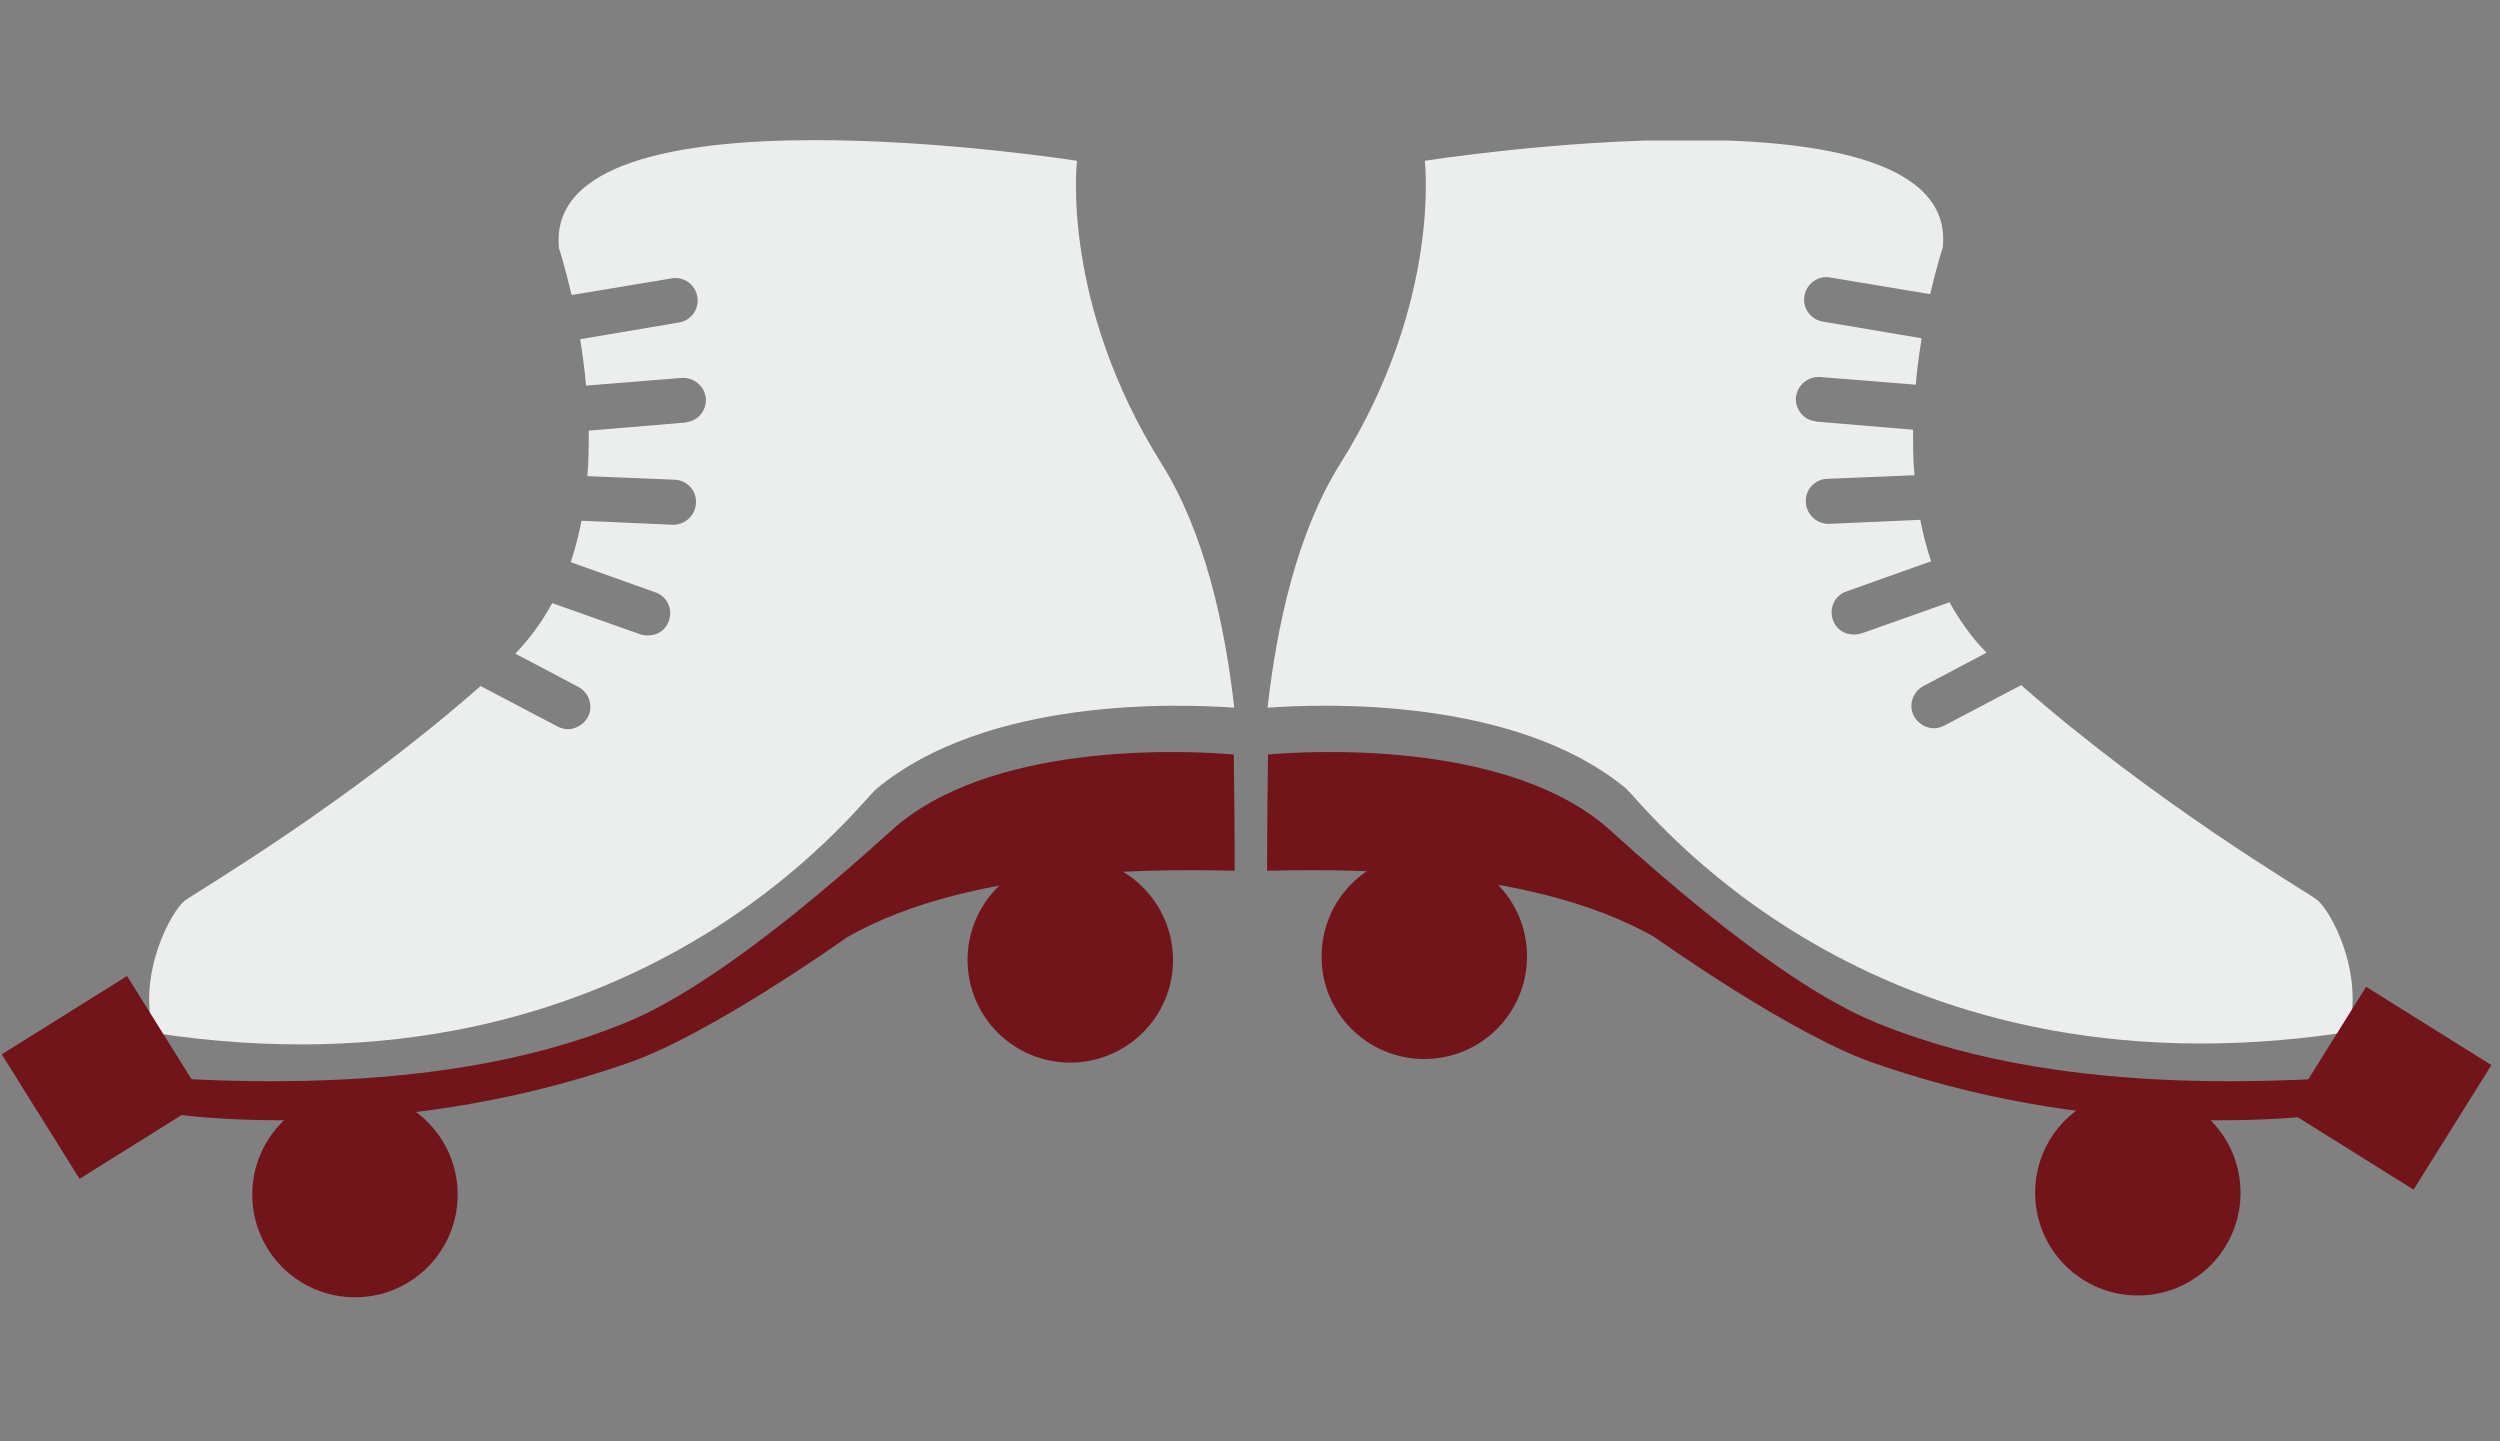
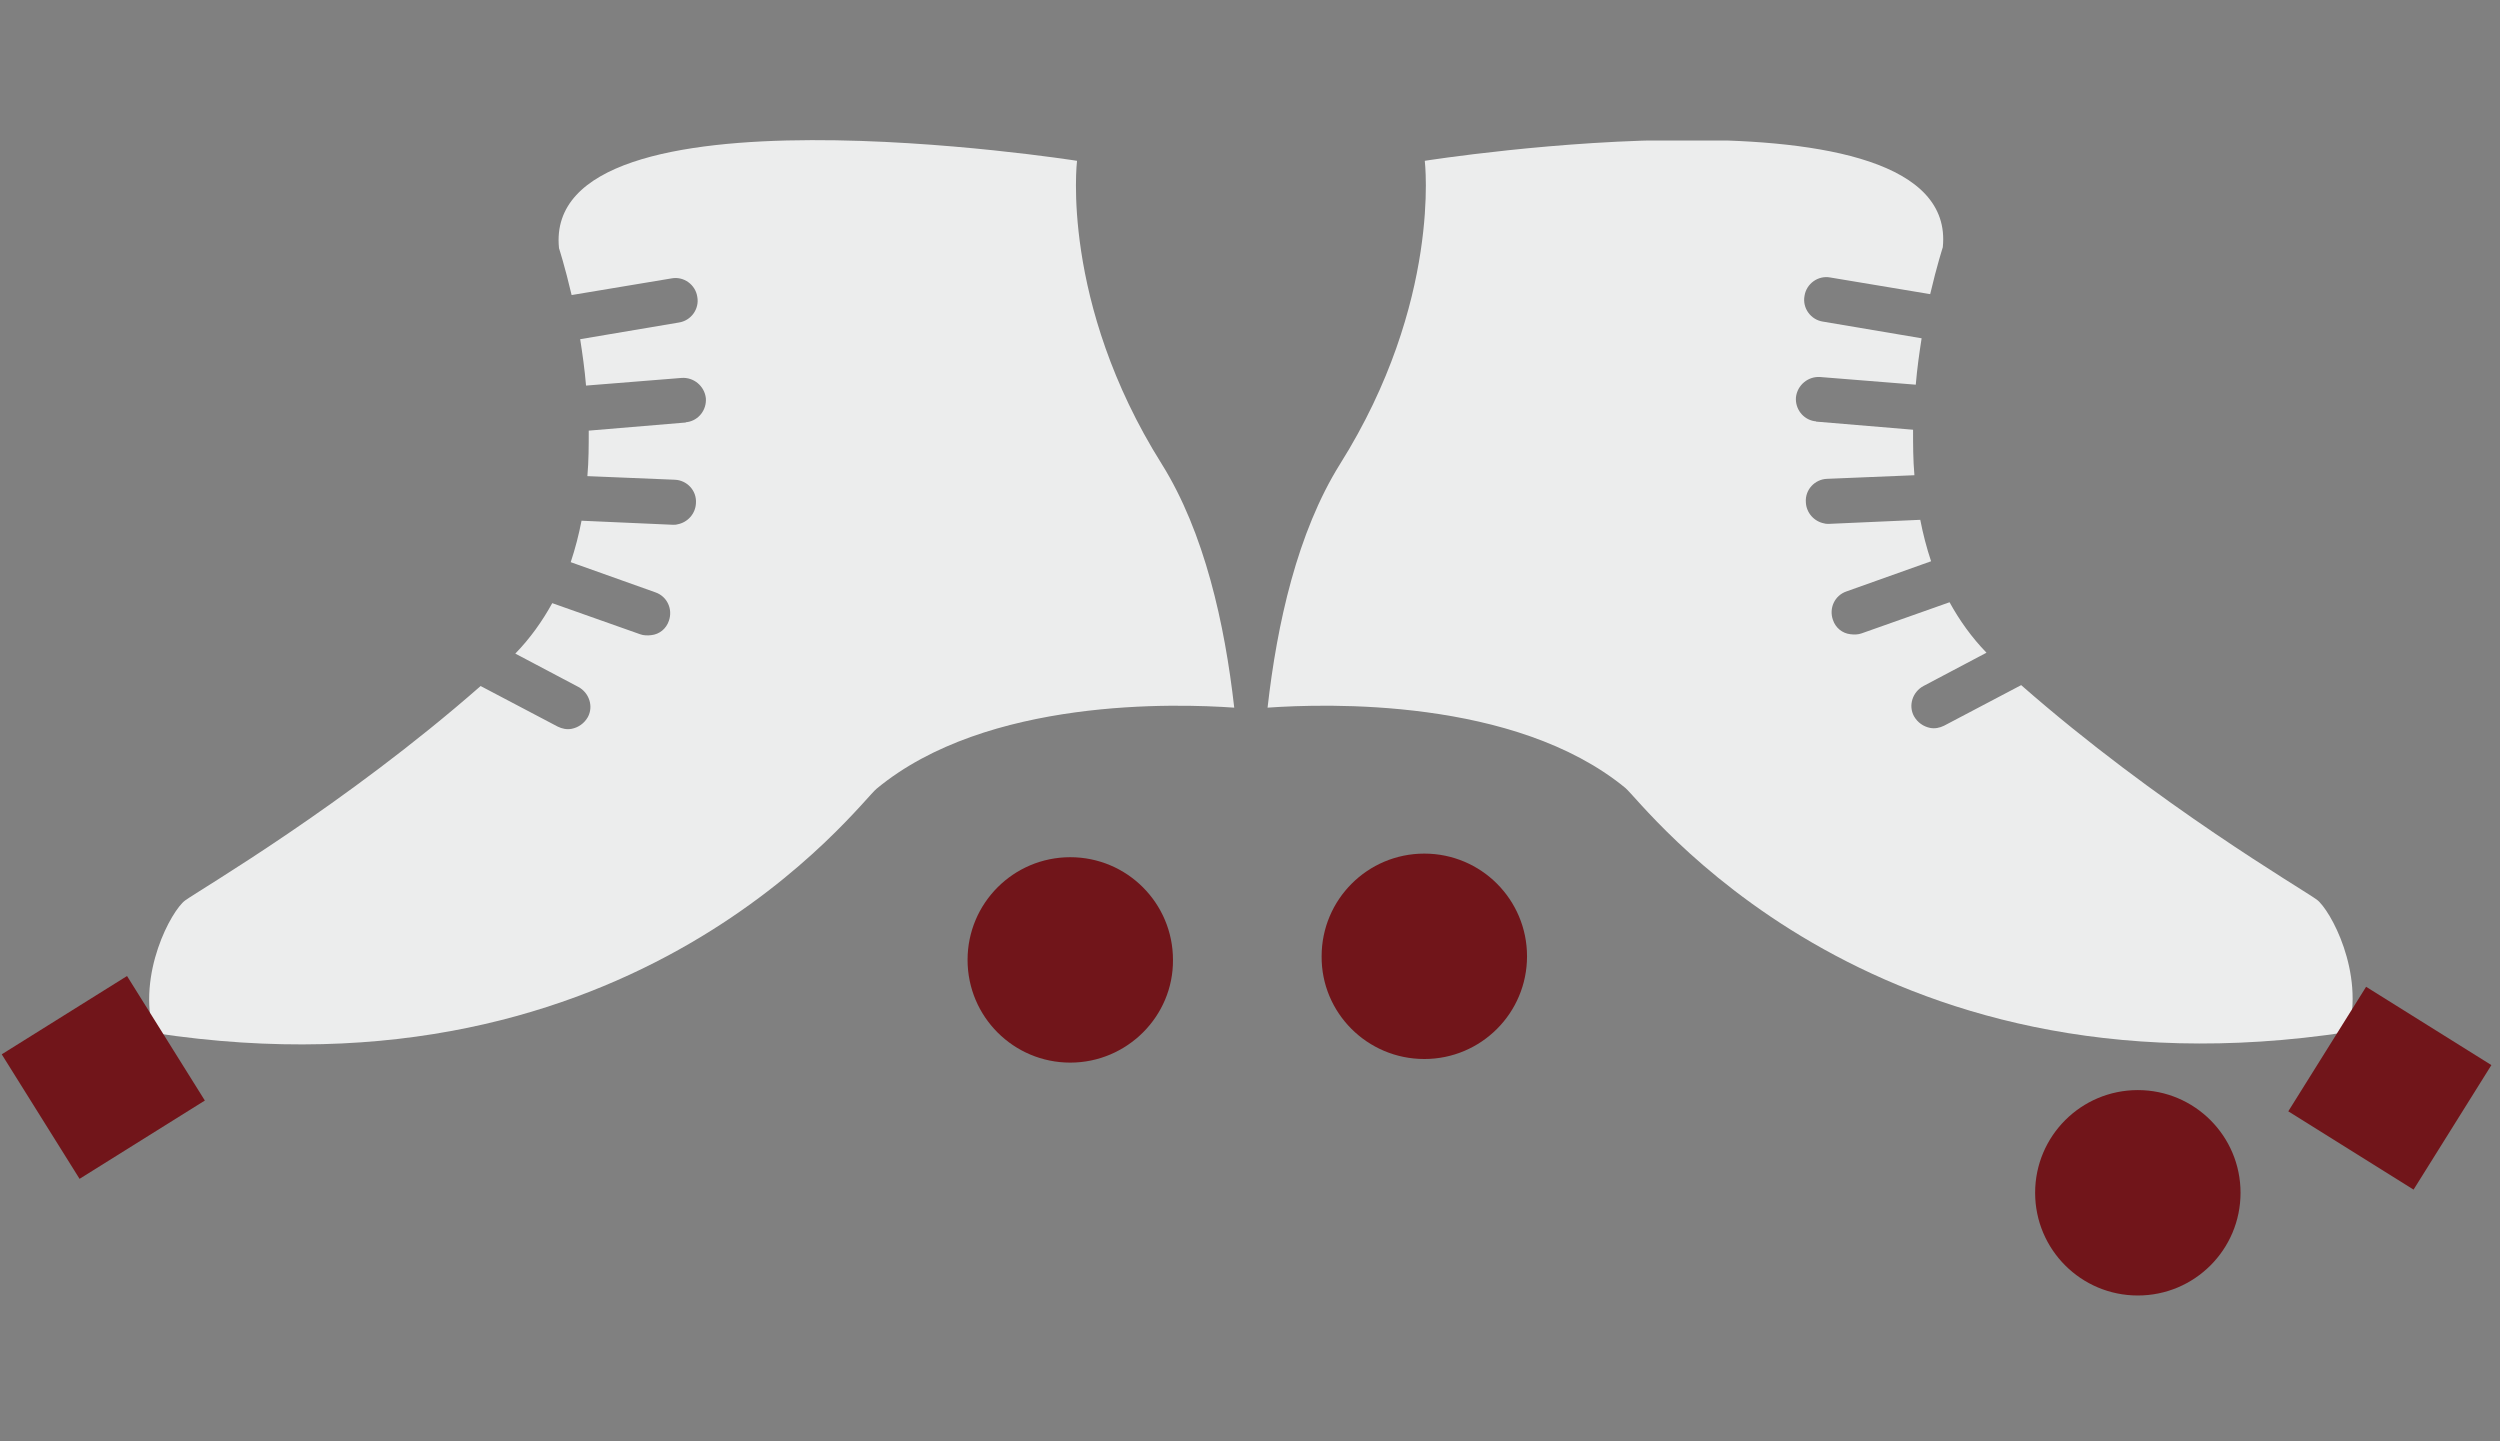
<svg xmlns="http://www.w3.org/2000/svg" xmlns:xlink="http://www.w3.org/1999/xlink" version="1.1" id="Ebene_1" x="0px" y="0px" viewBox="0 0 555 320" style="enable-background:new 0 0 555 320;" xml:space="preserve">
  <rect x="0" y="0" width="555" height="320" fill="#808080" stroke="none" />
  <style type="text/css"> .st0{clip-path:url(#SVGID_00000016773408581491446360000010555703041419867043_);fill:#71151A;} .st1{clip-path:url(#SVGID_00000107568177836215068970000000790035288704345265_);fill:#ECEDED;} .st2{clip-path:url(#SVGID_00000121975528966592511860000005548792833844910239_);fill:#71151A;} .st3{clip-path:url(#SVGID_00000105407671361984544550000003414107539998307741_);fill:#71151A;} .st4{fill:#71151A;} .st5{clip-path:url(#SVGID_00000144340319893207655550000008706944880267517331_);fill:#71151A;} .st6{clip-path:url(#SVGID_00000168832915487883433620000010881597894988343703_);fill:#ECEDED;} .st7{clip-path:url(#SVGID_00000183936943959971758510000015877411106458465956_);fill:#71151A;} .st8{clip-path:url(#SVGID_00000017493161828712919020000005663339020271348403_);fill:#71151A;} </style>
  <g>
    <g>
      <g>
        <defs>
-           <rect id="SVGID_1_" x="0.4" y="31.2" width="554.6" height="256.9" />
-         </defs>
+           </defs>
        <clipPath id="SVGID_00000156559160586092324370000011858443351725637546_">
          <use xlink:href="#SVGID_1_" style="overflow:visible;" />
        </clipPath>
-         <path style="clip-path:url(#SVGID_00000156559160586092324370000011858443351725637546_);fill:#71151A;" d="M367.4,208.1 c0,0,30.8,22,49.2,28.1c53.3,18.5,101.3,11,101.3,11l0.5-7.9c-25,1.5-47,0.7-66.4-2.5c-12.8-2.1-24.5-5.3-35.1-9.6 c-24.4-9.8-57.7-41.6-61.2-44.4c-22.9-18.5-65.2-16.1-74.2-15.3c-0.2,13.5-0.2,25.8-0.2,25.8 C293.6,193.1,338.7,191.6,367.4,208.1" />
      </g>
      <g>
        <defs>
          <rect id="SVGID_00000150783036498514280190000017917790869645117363_" x="0.4" y="31.2" width="554.6" height="256.9" />
        </defs>
        <clipPath id="SVGID_00000081625903478621856330000004635551210280363677_">
          <use xlink:href="#SVGID_00000150783036498514280190000017917790869645117363_" style="overflow:visible;" />
        </clipPath>
        <path style="clip-path:url(#SVGID_00000081625903478621856330000004635551210280363677_);fill:#ECEDED;" d="M281.4,157.1 c2.1-18.6,6.6-38.9,16.1-54.1c22.6-36,18.8-67.3,18.8-67.3s118.9-18.8,115,19.2c0,0-1.3,4-2.8,10.4l-22.2-3.7 c-2.7-0.5-5.3,1.4-5.7,4.1c-0.5,2.7,1.4,5.3,4.1,5.7l21.9,3.7c-0.5,3.2-1,6.7-1.3,10.3l-21.2-1.7c-2.7-0.2-5.1,1.8-5.4,4.5 c-0.2,2.6,1.6,4.9,4.1,5.3c0.1,0,0.3,0,0.4,0.1l21.5,1.8c0,3.3,0,6.7,0.3,10.1l-19.4,0.8c-2.7,0.1-4.9,2.4-4.7,5.2 c0.1,2.4,1.9,4.3,4.1,4.7c0.3,0.1,0.7,0.1,1,0.1l20.3-0.9c0.6,3.1,1.4,6.2,2.4,9.2l-18.8,6.7c-2.6,0.9-3.9,3.7-3,6.3 c0.6,1.8,2.1,3,3.9,3.2c0.8,0.1,1.7,0.1,2.5-0.2l19.5-6.9c2.2,4,4.9,7.8,8.2,11.2l-14,7.4c-2.4,1.3-3.4,4.3-2.1,6.7 c0.8,1.4,2.1,2.3,3.6,2.6c1,0.2,2.1,0,3.1-0.5l17.1-9c30.2,26.5,62.3,45.2,65.6,47.6c3,2.2,10.7,16.2,7,29.4 c-107.1,16.4-156.7-51.2-160.5-54.2C336.3,154.8,294.2,156.2,281.4,157.1" />
      </g>
      <g>
        <defs>
          <rect id="SVGID_00000157280658119131128380000008282373664721117334_" x="0.4" y="31.2" width="554.6" height="256.9" />
        </defs>
        <clipPath id="SVGID_00000126289711687782611010000011132298117766450571_">
          <use xlink:href="#SVGID_00000157280658119131128380000008282373664721117334_" style="overflow:visible;" />
        </clipPath>
        <path style="clip-path:url(#SVGID_00000126289711687782611010000011132298117766450571_);fill:#71151A;" d="M316.2,235.1 c12.6,0,22.8-10.2,22.8-22.8s-10.2-22.8-22.8-22.8s-22.8,10.2-22.8,22.8C293.3,224.8,303.5,235.1,316.2,235.1" />
      </g>
      <g>
        <defs>
          <rect id="SVGID_00000042005641035646697360000000045839609660251796_" x="0.4" y="31.2" width="554.6" height="256.9" />
        </defs>
        <clipPath id="SVGID_00000183952340165867777320000008291017850212902033_">
          <use xlink:href="#SVGID_00000042005641035646697360000000045839609660251796_" style="overflow:visible;" />
        </clipPath>
        <path style="clip-path:url(#SVGID_00000183952340165867777320000008291017850212902033_);fill:#71151A;" d="M474.6,287.6 c12.6,0,22.8-10.2,22.8-22.8c0-12.6-10.2-22.8-22.8-22.8c-12.6,0-22.8,10.2-22.8,22.8C451.8,277.4,462,287.6,474.6,287.6" />
      </g>
    </g>
    <rect x="514.2" y="225.1" transform="matrix(0.53 -0.848 0.848 0.53 44.586 563.451)" class="st4" width="32.6" height="32.8" />
    <g>
      <g>
        <defs>
          <rect id="SVGID_00000040572214892389536850000010160380950293328314_" x="0.4" y="31.2" width="554.6" height="256.9" />
        </defs>
        <clipPath id="SVGID_00000147209194095583626780000007272740327140816782_">
          <use xlink:href="#SVGID_00000040572214892389536850000010160380950293328314_" style="overflow:visible;" />
        </clipPath>
-         <path style="clip-path:url(#SVGID_00000147209194095583626780000007272740327140816782_);fill:#71151A;" d="M188,208.1 c0,0-30.8,22-49.2,28.1c-53.3,18.5-101.3,11-101.3,11l-0.5-7.9c25,1.5,47,0.7,66.4-2.5c12.8-2.1,24.5-5.3,35.1-9.6 c24.4-9.8,57.7-41.6,61.2-44.4c22.9-18.5,65.2-16.1,74.2-15.3c0.2,13.5,0.2,25.8,0.2,25.8C261.8,193.1,216.7,191.6,188,208.1" />
      </g>
      <g>
        <defs>
          <rect id="SVGID_00000127732484372764957550000017121415918796421044_" x="0.4" y="31.2" width="554.6" height="256.9" />
        </defs>
        <clipPath id="SVGID_00000027586610904669801250000009920010111636975514_">
          <use xlink:href="#SVGID_00000127732484372764957550000017121415918796421044_" style="overflow:visible;" />
        </clipPath>
        <path style="clip-path:url(#SVGID_00000027586610904669801250000009920010111636975514_);fill:#ECEDED;" d="M274,157.1 c-2.1-18.6-6.6-38.9-16.1-54.1c-22.6-36-18.8-67.3-18.8-67.3S120.2,17,124.1,55.1c0,0,1.3,4,2.8,10.4l22.2-3.7 c2.7-0.5,5.3,1.4,5.7,4.1c0.5,2.7-1.4,5.3-4.1,5.7l-21.9,3.7c0.5,3.2,1,6.7,1.3,10.3l21.2-1.7c2.7-0.2,5.1,1.8,5.4,4.5 c0.2,2.6-1.6,4.9-4.1,5.3c-0.1,0-0.3,0-0.4,0.1l-21.5,1.8c0,3.3,0,6.7-0.3,10.1l19.4,0.8c2.7,0.1,4.9,2.4,4.7,5.2 c-0.1,2.4-1.9,4.3-4.1,4.7c-0.3,0.1-0.7,0.1-1,0.1l-20.3-0.9c-0.6,3.1-1.4,6.2-2.4,9.2l18.8,6.7c2.6,0.9,3.9,3.7,3,6.3 c-0.6,1.8-2.1,3-3.9,3.2c-0.8,0.1-1.7,0.1-2.5-0.2l-19.5-6.9c-2.2,4-4.9,7.8-8.2,11.2l14,7.4c2.4,1.3,3.4,4.3,2.1,6.7 c-0.8,1.4-2.1,2.3-3.6,2.6c-1,0.2-2.1,0-3.1-0.5l-17.1-9c-30.2,26.5-62.3,45.2-65.6,47.6c-3,2.2-10.7,16.2-7,29.4 c107.1,16.4,156.7-51.2,160.5-54.2C219.1,154.8,261.2,156.2,274,157.1" />
      </g>
      <g>
        <defs>
          <rect id="SVGID_00000066478903763489843720000004587183757850400185_" x="0.4" y="31.2" width="554.6" height="256.9" />
        </defs>
        <clipPath id="SVGID_00000168822425960051376070000018143805626807426181_">
          <use xlink:href="#SVGID_00000066478903763489843720000004587183757850400185_" style="overflow:visible;" />
        </clipPath>
        <path style="clip-path:url(#SVGID_00000168822425960051376070000018143805626807426181_);fill:#71151A;" d="M237.6,235.9 c-12.6,0-22.8-10.2-22.8-22.8s10.2-22.8,22.8-22.8c12.6,0,22.8,10.2,22.8,22.8C260.5,225.6,250.2,235.9,237.6,235.9" />
      </g>
      <g>
        <defs>
          <rect id="SVGID_00000065797218453719337830000003917799013531825575_" x="0.4" y="31.2" width="554.6" height="256.9" />
        </defs>
        <clipPath id="SVGID_00000122695610079459357930000013860126367155922838_">
          <use xlink:href="#SVGID_00000065797218453719337830000003917799013531825575_" style="overflow:visible;" />
        </clipPath>
-         <path style="clip-path:url(#SVGID_00000122695610079459357930000013860126367155922838_);fill:#71151A;" d="M78.8,288 C66.2,288,56,277.8,56,265.2c0-12.6,10.2-22.8,22.8-22.8s22.8,10.2,22.8,22.8C101.6,277.8,91.4,288,78.8,288" />
      </g>
    </g>
    <rect x="6.5" y="222.9" transform="matrix(0.848 -0.53 0.53 0.848 -123.264 48.484)" class="st4" width="32.8" height="32.6" />
  </g>
</svg>